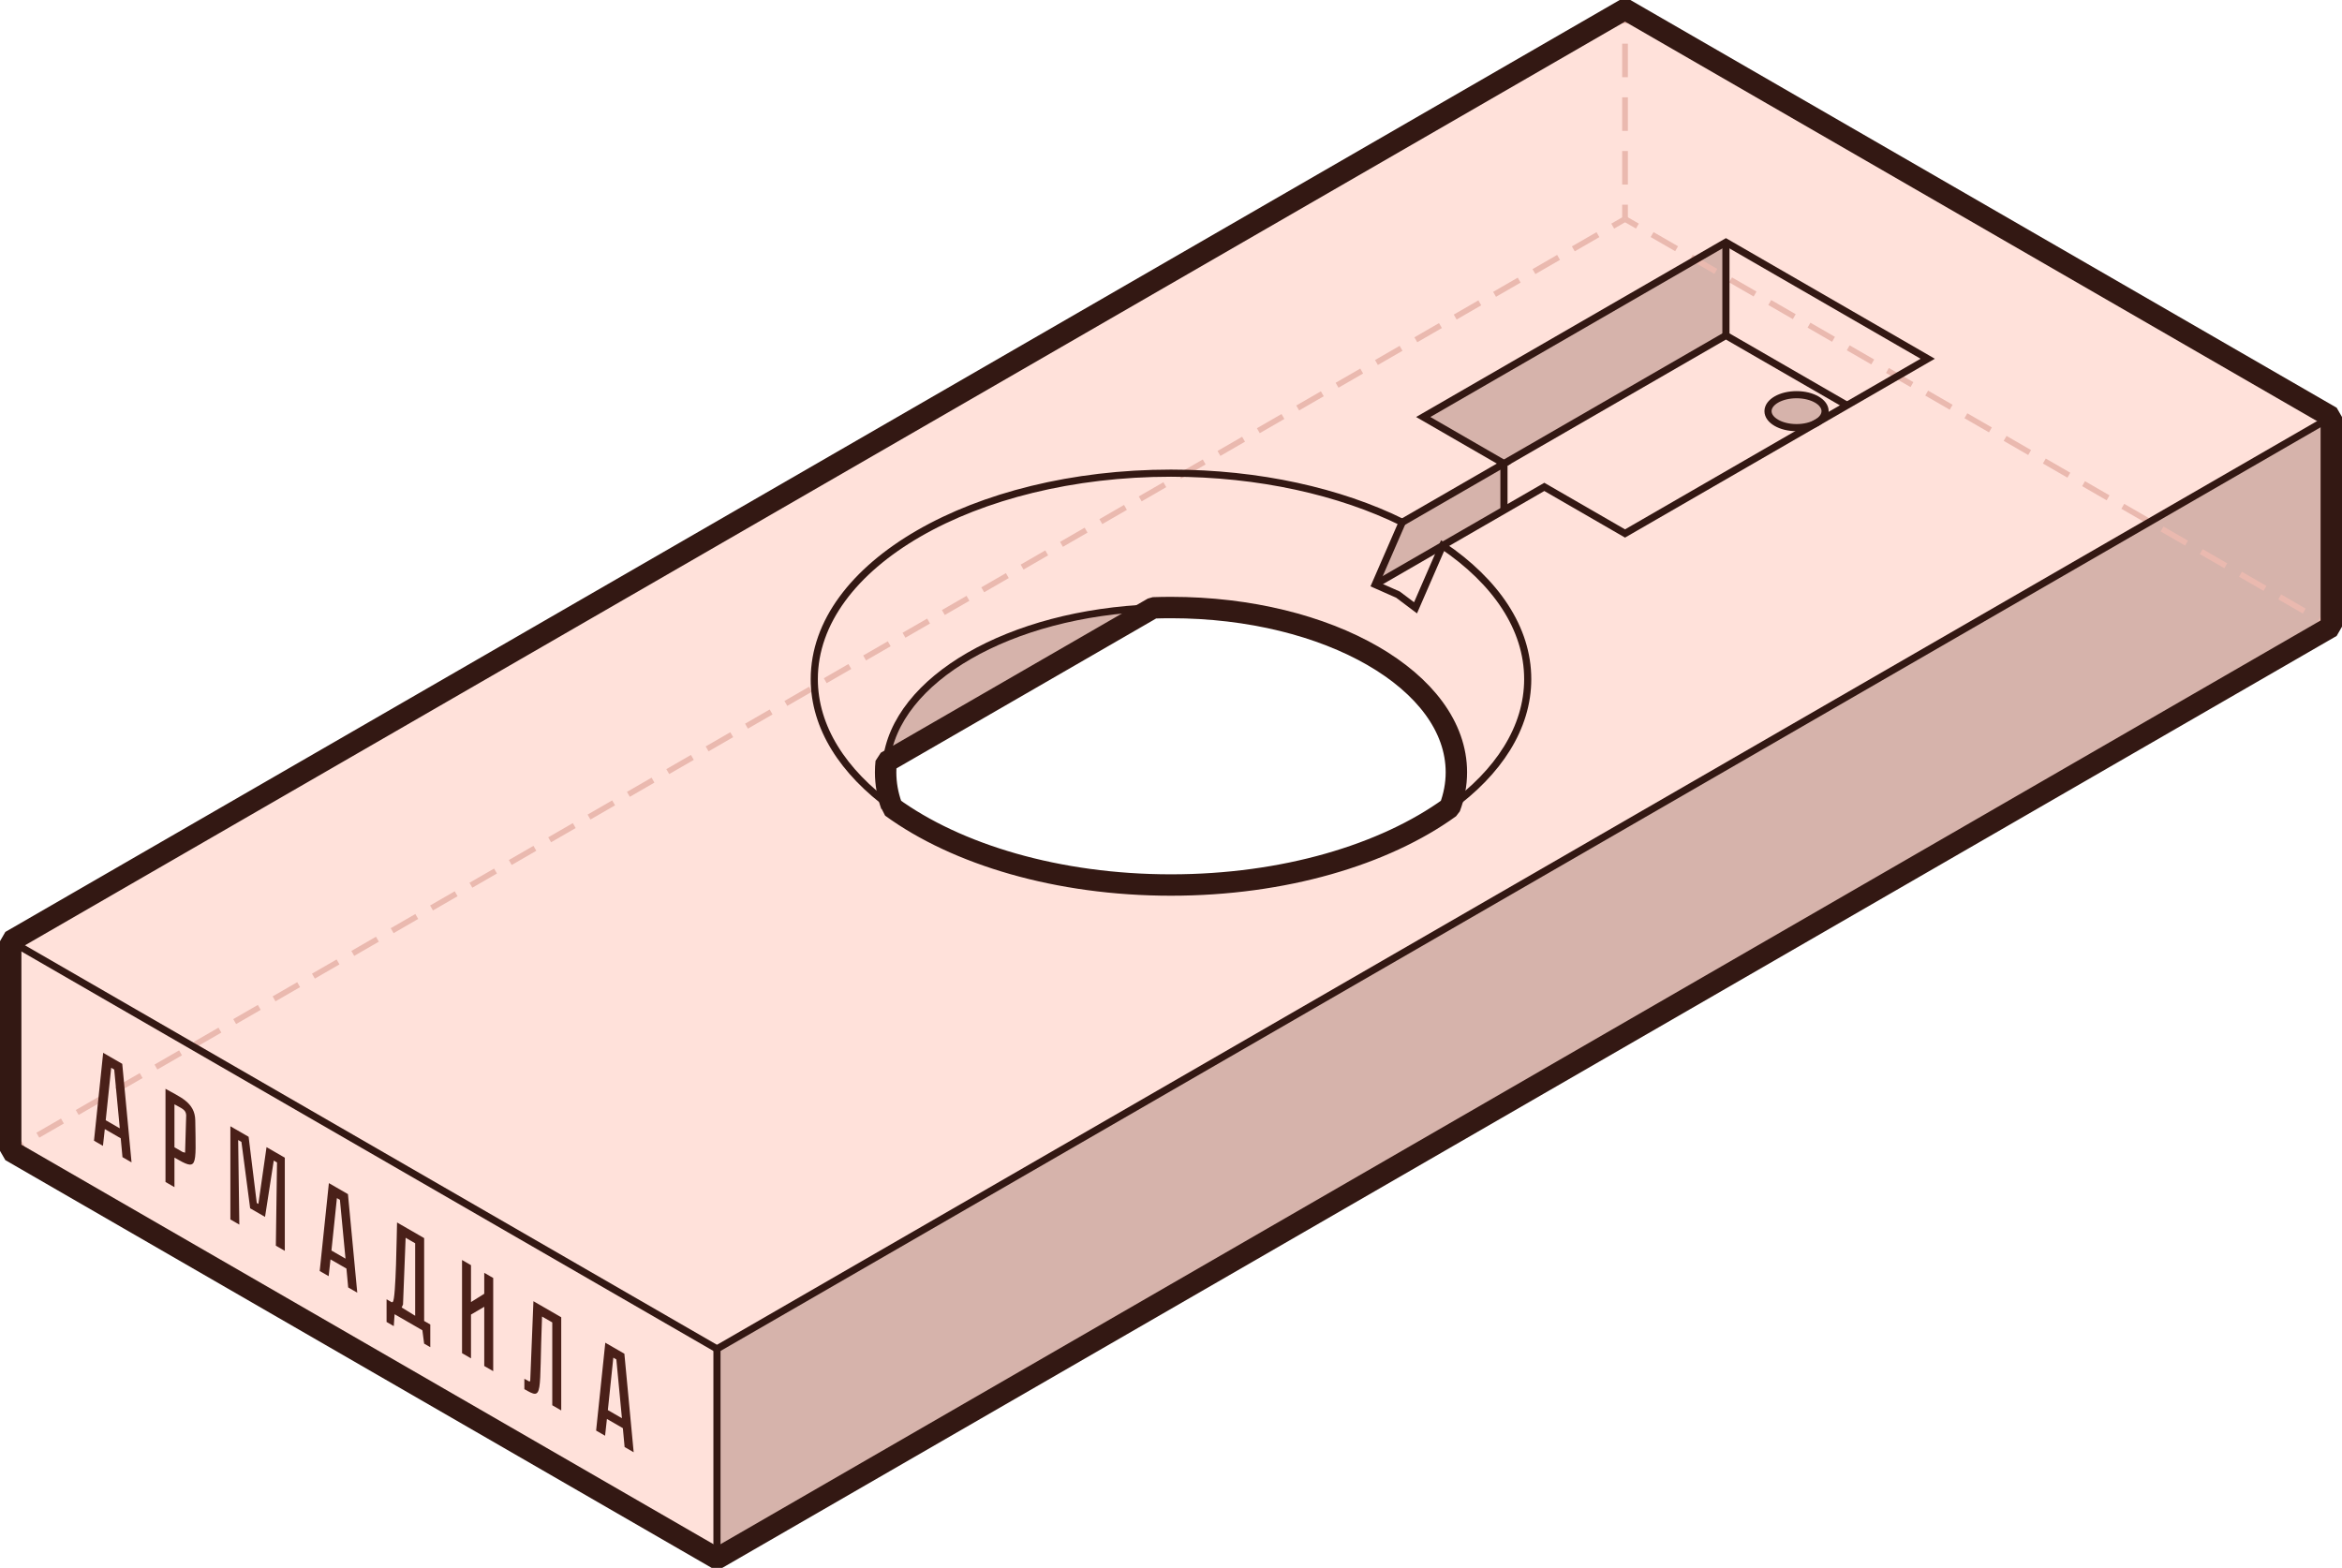
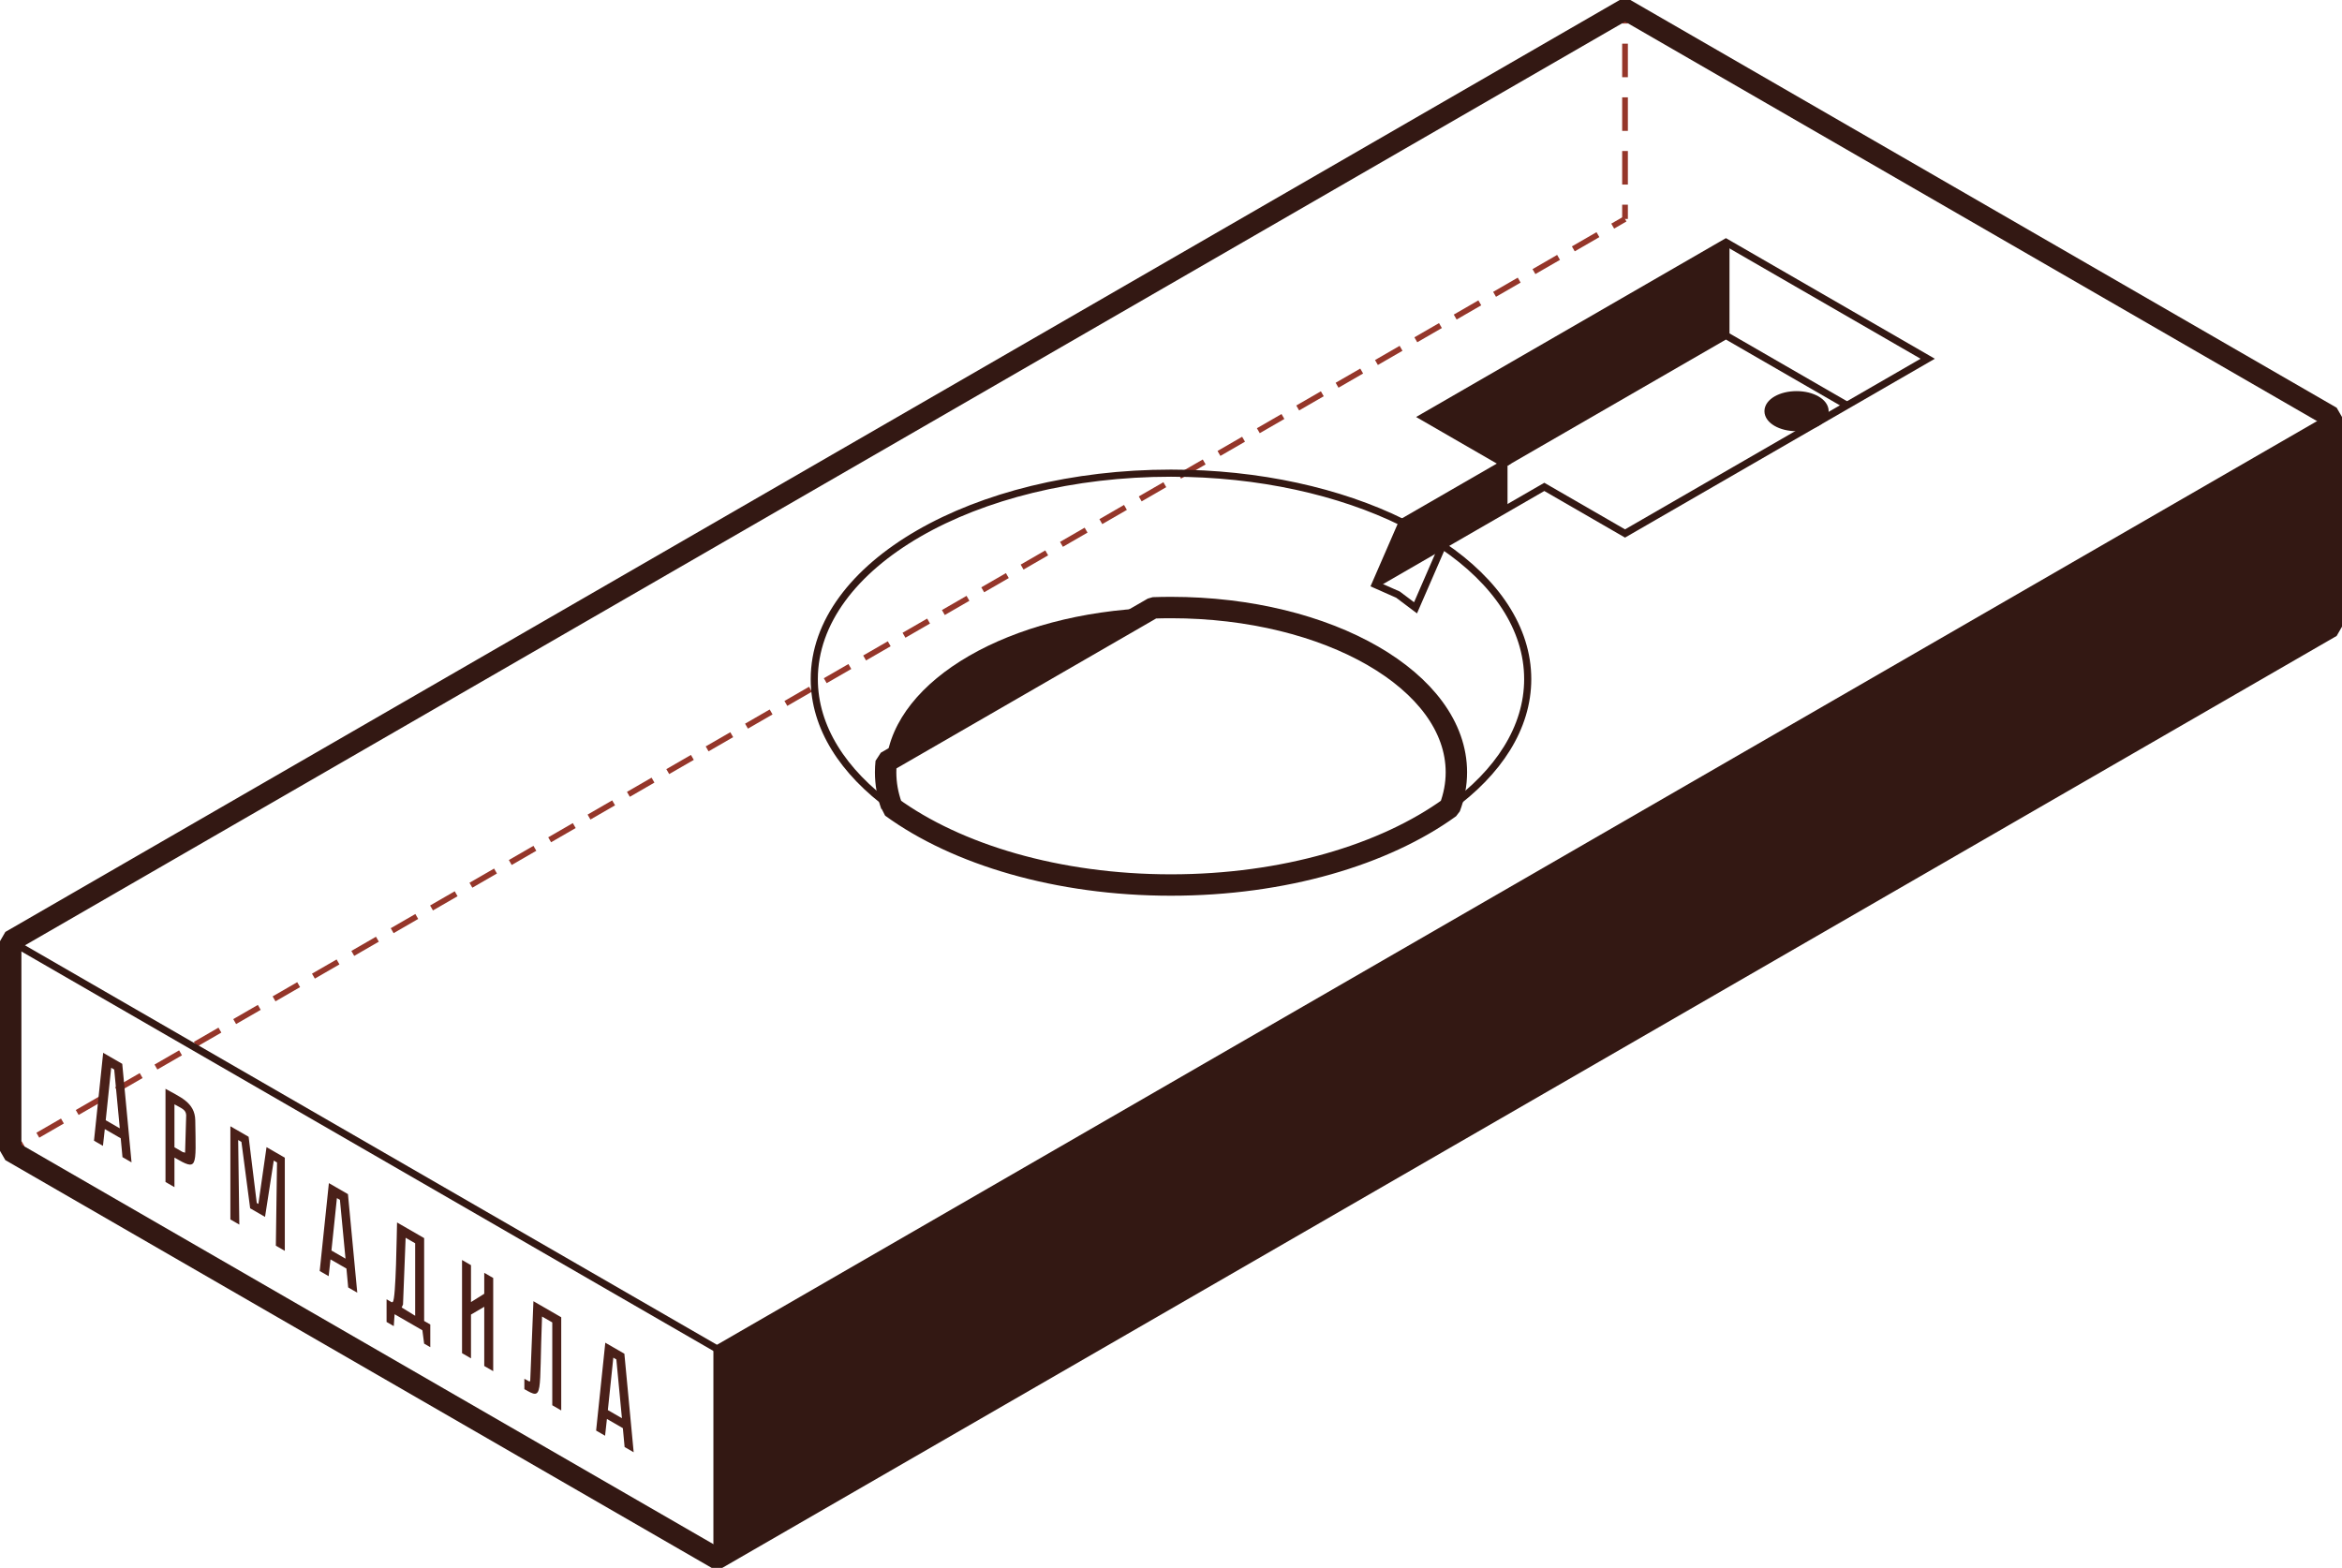
<svg xmlns="http://www.w3.org/2000/svg" xml:space="preserve" width="82.067mm" height="54.947mm" version="1.1" style="shape-rendering:geometricPrecision; text-rendering:geometricPrecision; image-rendering:optimizeQuality; fill-rule:evenodd; clip-rule:evenodd" viewBox="0 0 8199.65 5489.92">
  <defs>
    <style type="text/css"> .str1 {stroke:#331813;stroke-width:24.98;stroke-miterlimit:22.926} .str0 {stroke:#331813;stroke-width:74.94;stroke-linejoin:bevel;stroke-miterlimit:22.926} .fil3 {fill:none} .fil0 {fill:#331813} .fil4 {fill:#4A2019} .fil1 {fill:#95362A;fill-rule:nonzero} .fil2 {fill:#FFD9D0;fill-opacity:0.8} </style>
  </defs>
  <g id="Слой_x0020_1">
    <path class="fil0" d="M3102.61 2668.07l934.66 -539.59c-501.98,17.9 -903.59,249.77 -934.66,539.59zm3087.44 -1228.38c0,31.85 44.73,57.68 99.92,57.68 55.17,0 99.9,-25.83 99.9,-57.68 0,-31.85 -44.73,-57.68 -99.9,-57.68 -55.19,0 -99.92,25.83 -99.92,57.68zm-924.5 346.72l0 -163.16 777.14 -448.69 0 -326.32 -1059.75 611.85 282.61 163.16 -356.08 205.57 -94.78 217.89 236.06 -136.32 214.8 -123.98zm2896.63 -326.32l-5651.97 3263.16 0 734.22 5651.97 -3263.17 0 -734.21z" />
    <g id="_3041011932128">
      <g>
-         <path class="fil1" d="M75.73 3996.2l9.99 17.31 -43.26 24.98 -9.99 -17.31 43.26 -24.98zm137.84 -79.58l9.99 17.31 -86.16 49.74 -9.99 -17.31 86.16 -49.74zm137.84 -79.58l9.99 17.31 -86.16 49.74 -9.99 -17.31 86.16 -49.74zm137.84 -79.58l9.99 17.31 -86.16 49.74 -9.99 -17.31 86.16 -49.74zm137.84 -79.58l9.99 17.31 -86.16 49.74 -9.99 -17.31 86.16 -49.74zm137.84 -79.58l9.99 17.31 -86.16 49.74 -9.99 -17.31 86.16 -49.74zm137.84 -79.58l9.99 17.31 -86.16 49.74 -9.99 -17.31 86.16 -49.74zm137.84 -79.58l9.99 17.31 -86.16 49.74 -9.99 -17.31 86.16 -49.74zm137.84 -79.58l9.99 17.31 -86.16 49.74 -9.99 -17.31 86.16 -49.74zm137.84 -79.58l9.99 17.31 -86.16 49.74 -9.99 -17.31 86.16 -49.74zm137.84 -79.58l9.99 17.31 -86.16 49.74 -9.99 -17.31 86.16 -49.74zm137.84 -79.58l9.99 17.31 -86.16 49.74 -9.99 -17.31 86.16 -49.74zm137.84 -79.58l9.99 17.31 -86.16 49.74 -9.99 -17.31 86.16 -49.74zm137.84 -79.58l9.99 17.31 -86.16 49.74 -9.99 -17.31 86.16 -49.74zm137.84 -79.58l9.99 17.31 -86.16 49.74 -9.99 -17.31 86.16 -49.74zm137.84 -79.58l9.99 17.31 -86.16 49.74 -9.99 -17.31 86.16 -49.74zm137.84 -79.58l9.99 17.31 -86.16 49.74 -9.99 -17.31 86.16 -49.74zm137.84 -79.58l9.99 17.31 -86.16 49.74 -9.99 -17.31 86.16 -49.74zm137.84 -79.58l9.99 17.31 -86.16 49.74 -9.99 -17.31 86.16 -49.74zm137.84 -79.58l9.99 17.31 -86.16 49.74 -9.99 -17.31 86.16 -49.74zm137.84 -79.58l9.99 17.31 -86.16 49.74 -9.99 -17.31 86.16 -49.74zm137.84 -79.58l9.99 17.31 -86.16 49.74 -9.99 -17.31 86.16 -49.74zm137.84 -79.58l9.99 17.31 -86.16 49.74 -9.99 -17.31 86.16 -49.74zm137.84 -79.58l9.99 17.31 -86.16 49.74 -9.99 -17.31 86.16 -49.74zm137.84 -79.58l9.99 17.31 -86.16 49.74 -9.99 -17.31 86.16 -49.74zm137.84 -79.58l9.99 17.31 -86.16 49.74 -9.99 -17.31 86.16 -49.74zm137.85 -79.59l9.99 17.31 -86.16 49.75 -9.99 -17.31 86.16 -49.75zm137.85 -79.59l9.99 17.31 -86.16 49.75 -9.99 -17.31 86.16 -49.75zm137.85 -79.59l9.99 17.31 -86.16 49.75 -9.99 -17.31 86.16 -49.75zm137.85 -79.59l9.99 17.31 -86.16 49.75 -9.99 -17.31 86.16 -49.75zm137.85 -79.59l9.99 17.31 -86.16 49.75 -9.99 -17.31 86.16 -49.75zm137.85 -79.59l9.99 17.31 -86.16 49.75 -9.99 -17.31 86.16 -49.75zm137.85 -79.59l9.99 17.31 -86.16 49.75 -9.99 -17.31 86.16 -49.75zm137.86 -79.59l9.99 17.31 -86.17 49.75 -9.99 -17.31 86.17 -49.75zm137.86 -79.59l9.99 17.31 -86.17 49.75 -9.99 -17.31 86.17 -49.75zm137.86 -79.59l9.99 17.31 -86.17 49.75 -9.99 -17.31 86.17 -49.75zm137.86 -79.59l9.99 17.31 -86.17 49.75 -9.99 -17.31 86.17 -49.75zm137.86 -79.59l9.99 17.31 -86.17 49.75 -9.99 -17.31 86.17 -49.75zm137.86 -79.59l9.99 17.31 -86.17 49.75 -9.99 -17.31 86.17 -49.75zm137.86 -79.6l9.99 17.31 -86.17 49.76 -9.99 -17.31 86.17 -49.76zm137.86 -79.61l9.99 17.31 -86.17 49.76 -9.99 -17.31 86.17 -49.76zm104.83 -37.46l-43.13 24.91 -9.99 -17.31 43.13 -24.91 9.99 17.31z" />
+         <path class="fil1" d="M75.73 3996.2l9.99 17.31 -43.26 24.98 -9.99 -17.31 43.26 -24.98zm137.84 -79.58l9.99 17.31 -86.16 49.74 -9.99 -17.31 86.16 -49.74zm137.84 -79.58l9.99 17.31 -86.16 49.74 -9.99 -17.31 86.16 -49.74zm137.84 -79.58l9.99 17.31 -86.16 49.74 -9.99 -17.31 86.16 -49.74zm137.84 -79.58l9.99 17.31 -86.16 49.74 -9.99 -17.31 86.16 -49.74zm137.84 -79.58l9.99 17.31 -86.16 49.74 -9.99 -17.31 86.16 -49.74zm137.84 -79.58l9.99 17.31 -86.16 49.74 -9.99 -17.31 86.16 -49.74zm137.84 -79.58l9.99 17.31 -86.16 49.74 -9.99 -17.31 86.16 -49.74zm137.84 -79.58l9.99 17.31 -86.16 49.74 -9.99 -17.31 86.16 -49.74zm137.84 -79.58l9.99 17.31 -86.16 49.74 -9.99 -17.31 86.16 -49.74zm137.84 -79.58l9.99 17.31 -86.16 49.74 -9.99 -17.31 86.16 -49.74m137.84 -79.58l9.99 17.31 -86.16 49.74 -9.99 -17.31 86.16 -49.74zm137.84 -79.58l9.99 17.31 -86.16 49.74 -9.99 -17.31 86.16 -49.74zm137.84 -79.58l9.99 17.31 -86.16 49.74 -9.99 -17.31 86.16 -49.74zm137.84 -79.58l9.99 17.31 -86.16 49.74 -9.99 -17.31 86.16 -49.74zm137.84 -79.58l9.99 17.31 -86.16 49.74 -9.99 -17.31 86.16 -49.74zm137.84 -79.58l9.99 17.31 -86.16 49.74 -9.99 -17.31 86.16 -49.74zm137.84 -79.58l9.99 17.31 -86.16 49.74 -9.99 -17.31 86.16 -49.74zm137.84 -79.58l9.99 17.31 -86.16 49.74 -9.99 -17.31 86.16 -49.74zm137.84 -79.58l9.99 17.31 -86.16 49.74 -9.99 -17.31 86.16 -49.74zm137.84 -79.58l9.99 17.31 -86.16 49.74 -9.99 -17.31 86.16 -49.74zm137.84 -79.58l9.99 17.31 -86.16 49.74 -9.99 -17.31 86.16 -49.74zm137.84 -79.58l9.99 17.31 -86.16 49.74 -9.99 -17.31 86.16 -49.74zm137.84 -79.58l9.99 17.31 -86.16 49.74 -9.99 -17.31 86.16 -49.74zm137.84 -79.58l9.99 17.31 -86.16 49.74 -9.99 -17.31 86.16 -49.74zm137.84 -79.58l9.99 17.31 -86.16 49.74 -9.99 -17.31 86.16 -49.74zm137.85 -79.59l9.99 17.31 -86.16 49.75 -9.99 -17.31 86.16 -49.75zm137.85 -79.59l9.99 17.31 -86.16 49.75 -9.99 -17.31 86.16 -49.75zm137.85 -79.59l9.99 17.31 -86.16 49.75 -9.99 -17.31 86.16 -49.75zm137.85 -79.59l9.99 17.31 -86.16 49.75 -9.99 -17.31 86.16 -49.75zm137.85 -79.59l9.99 17.31 -86.16 49.75 -9.99 -17.31 86.16 -49.75zm137.85 -79.59l9.99 17.31 -86.16 49.75 -9.99 -17.31 86.16 -49.75zm137.85 -79.59l9.99 17.31 -86.16 49.75 -9.99 -17.31 86.16 -49.75zm137.86 -79.59l9.99 17.31 -86.17 49.75 -9.99 -17.31 86.17 -49.75zm137.86 -79.59l9.99 17.31 -86.17 49.75 -9.99 -17.31 86.17 -49.75zm137.86 -79.59l9.99 17.31 -86.17 49.75 -9.99 -17.31 86.17 -49.75zm137.86 -79.59l9.99 17.31 -86.17 49.75 -9.99 -17.31 86.17 -49.75zm137.86 -79.59l9.99 17.31 -86.17 49.75 -9.99 -17.31 86.17 -49.75zm137.86 -79.59l9.99 17.31 -86.17 49.75 -9.99 -17.31 86.17 -49.75zm137.86 -79.6l9.99 17.31 -86.17 49.76 -9.99 -17.31 86.17 -49.76zm137.86 -79.61l9.99 17.31 -86.17 49.76 -9.99 -17.31 86.17 -49.76zm104.83 -37.46l-43.13 24.91 -9.99 -17.31 43.13 -24.91 9.99 17.31z" />
      </g>
      <g>
-         <path class="fil1" d="M5737.7 782.98l-9.99 17.31 -43.26 -24.98 9.99 -17.31 43.26 24.98zm137.32 79.29l-9.99 17.31 -85.83 -49.56 9.99 -17.31 85.83 49.56zm137.33 79.29l-9.99 17.31 -85.84 -49.56 9.99 -17.31 85.84 49.56zm137.33 79.29l-9.99 17.31 -85.84 -49.56 9.99 -17.31 85.84 49.56zm137.33 79.29l-9.99 17.31 -85.84 -49.56 9.99 -17.31 85.84 49.56zm137.33 79.29l-9.99 17.31 -85.84 -49.56 9.99 -17.31 85.84 49.56zm137.33 79.29l-9.99 17.31 -85.84 -49.56 9.99 -17.31 85.84 49.56zm137.33 79.29l-9.99 17.31 -85.84 -49.56 9.99 -17.31 85.84 49.56zm137.33 79.29l-9.99 17.31 -85.84 -49.56 9.99 -17.31 85.84 49.56zm137.33 79.29l-9.99 17.31 -85.84 -49.56 9.99 -17.31 85.84 49.56zm137.33 79.29l-9.99 17.31 -85.84 -49.56 9.99 -17.31 85.84 49.56zm137.33 79.29l-9.99 17.31 -85.84 -49.56 9.99 -17.31 85.84 49.56zm137.33 79.29l-9.99 17.31 -85.84 -49.56 9.99 -17.31 85.84 49.56zm137.34 79.29l-9.99 17.31 -85.84 -49.56 9.99 -17.31 85.84 49.56zm137.34 79.29l-9.99 17.31 -85.84 -49.56 9.99 -17.31 85.84 49.56zm137.35 79.29l-9.99 17.31 -85.85 -49.56 9.99 -17.31 85.85 49.56zm137.35 79.29l-9.99 17.31 -85.85 -49.56 9.99 -17.31 85.85 49.56zm137.35 79.29l-9.99 17.31 -85.85 -49.56 9.99 -17.31 85.85 49.56zm84.78 72.01l-43.26 -24.97 9.99 -17.31 43.26 24.97 -9.99 17.31z" />
-       </g>
+         </g>
      <g>
        <path class="fil1" d="M5679.45 716.7l19.98 0 0 49.96 -19.98 0 0 -49.96zm0 -187.94l19.98 0 0 117.46 -19.98 0 0 -117.46zm0 -187.94l19.98 0 0 117.46 -19.98 0 0 -117.46zm0 -187.94l19.98 0 0 117.46 -19.98 0 0 -117.46zm19.98 -120.44l0 49.96 -19.98 0 0 -49.96 19.98 0z" />
      </g>
    </g>
    <g>
-       <path class="fil2" d="M37.47 3295.62l5651.97 -3263.16 2472.74 1427.64 0 734.21 -5651.97 3263.17 -2472.74 -1427.64 0 -734.22zm4062.36 -196.69c395.06,0 747.28,-105.9 976.13,-271.22 15.05,-39.81 23.01,-81.14 23.01,-123.54 0,-318.59 -447.32,-576.85 -999.14,-576.85 -21,0 -41.85,0.37 -62.55,1.11l-934.66 539.64c-1.28,11.94 -1.93,23.98 -1.93,36.1 0,39.81 6.98,78.66 20.28,116.2l0 5.37c228.78,166.45 582.23,273.19 978.86,273.19z" />
      <path id="_1" class="fil3 str0" d="M37.47 3295.62l5651.97 -3263.16 2472.74 1427.64 0 734.21 -5651.97 3263.17 -2472.74 -1427.64 0 -734.22zm4062.36 -196.69c395.06,0 747.28,-105.9 976.13,-271.22 15.05,-39.81 23.01,-81.14 23.01,-123.54 0,-318.59 -447.32,-576.85 -999.14,-576.85 -21,0 -41.85,0.37 -62.55,1.11l-934.66 539.64c-1.28,11.94 -1.93,23.98 -1.93,36.1 0,39.81 6.98,78.66 20.28,116.2l0 5.37c228.78,166.45 582.23,273.19 978.86,273.19z" />
    </g>
    <g id="_3041011946480">
      <path class="fil3 str1" d="M3121.05 2825.73c-169.1,-123.01 -270.15,-278.62 -270.15,-447.87 0,-398.24 559.16,-721.07 1248.92,-721.07 308.9,0 591.62,64.76 809.64,172.03l-94.78 217.89 79.95 35.42 61.35 46.15 94.76 -217.89c185.82,125.87 298,289.1 298,467.47 0,170.17 -102.15,326.54 -272.92,449.85" />
      <ellipse class="fil3 str1" cx="6289.96" cy="1439.69" rx="99.91" ry="57.68" />
-       <path class="fil3 str1" d="M3102.68 2668.07c31,-289.82 432.62,-521.69 934.59,-539.59" />
      <line class="fil3 str1" x1="2510.2" y1="4723.26" x2="37.47" y2="3295.62" />
      <line class="fil3 str1" x1="8162.18" y1="1460.09" x2="2510.2" y2="4723.26" />
      <polyline class="fil3 str1" points="6466.59,1419.3 6042.69,1174.56 5265.55,1623.25 " />
      <line class="fil3 str1" x1="6042.69" y1="848.24" x2="6042.69" y2="1174.56" />
      <line class="fil3 str1" x1="5265.55" y1="1786.41" x2="5265.55" y2="1623.25" />
      <line class="fil3 str1" x1="4814.69" y1="2046.71" x2="5050.74" y2="1910.39" />
      <polyline class="fil3 str1" points="5050.74,1910.39 5406.85,1704.83 5689.44,1867.99 6749.19,1256.14 6042.69,848.24 4982.94,1460.09 5265.55,1623.25 4909.46,1828.82 " />
      <line class="fil3 str1" x1="2510.2" y1="5457.47" x2="2510.2" y2="4723.26" />
    </g>
    <path class="fil4" d="M460.57 4070.15l-32.57 -345.06 -66.78 -38.56 -32.15 307.69 31.36 18.1 6.5 -58.77 55.76 32.2 6.12 66.06 31.75 18.32zm1658.68 631.41l-32.16 307.68 31.36 18.11 6.5 -58.78 55.76 32.2 6.12 66.06 31.75 18.33 -32.57 -345.07 -66.77 -38.55zm28.1 52.42l10.58 6.11 19.53 205.89 -49.25 -28.43 19.13 -183.58zm-279.72 -197.73l-11.2 279.08 -2.98 2.22 -17.57 -9.58 0 36.21c68.26,39.42 50.99,24.74 61.9,-254.31l35.82 20.67 0 290.08 31.36 18.1 0 -326.25 -97.33 -56.22zm-249.96 -144.29l0 326.26 31.36 18.1 0 -153.27 46.4 -27.28 0 207.33 31.36 18.1 0 -326.26 -31.36 -18.1 0 73.34 -46.4 29.15 0 -129.28 -31.36 -18.1zm-245.89 148.08l-18.32 -10.58 0 79.44 25.23 14.57 2.84 -41.62 97.32 56.19 6.1 46.78 21.57 12.45 0 -79.43 -21.53 -12.43 0 -290.07 -94.87 -54.78c-1.1,30.69 -3.54,270.43 -14.94,278.11l-3.4 1.38zm39.27 7.67l9.14 -233.59 33.39 19.28 0 253.86 -47.23 -29.09 4.7 -10.46zm-259.57 -424.93l-32.15 307.69 31.36 18.1 6.49 -58.77 55.77 32.19 6.12 66.06 31.75 18.33 -32.58 -345.06 -66.77 -38.56zm8.97 236.01l19.12 -183.58 10.59 6.11 19.52 205.89 -49.24 -28.43zm-353.85 -435.13l0 326.26 31.35 18.1 -4.06 -296.15 11.41 6.58 30.53 232.47 52.11 30.08 30.53 -197.21 11.41 6.58 -4.07 291.47 31.36 18.1 0 -326.25 -63.99 -36.95 -28.49 198.88 -5.71 -3.3 -28.5 -231.77 -63.9 -36.91zm-227.15 -131.15l0 326.26 31.35 18.1 0 -103.42c81.76,47.21 75.38,37.34 72.89,-130.43 -0.95,-63.95 -55.86,-82.58 -104.24,-110.51zm60.27 221.46l-28.92 -16.7 0 -150.44c23.96,13.87 40.03,17.87 41.12,37.83l-3.88 131.42 -8.33 -2.11zm-239.8 -288.9l19.53 205.9 -49.25 -28.44 19.13 -183.58 10.58 6.11z" />
  </g>
</svg>